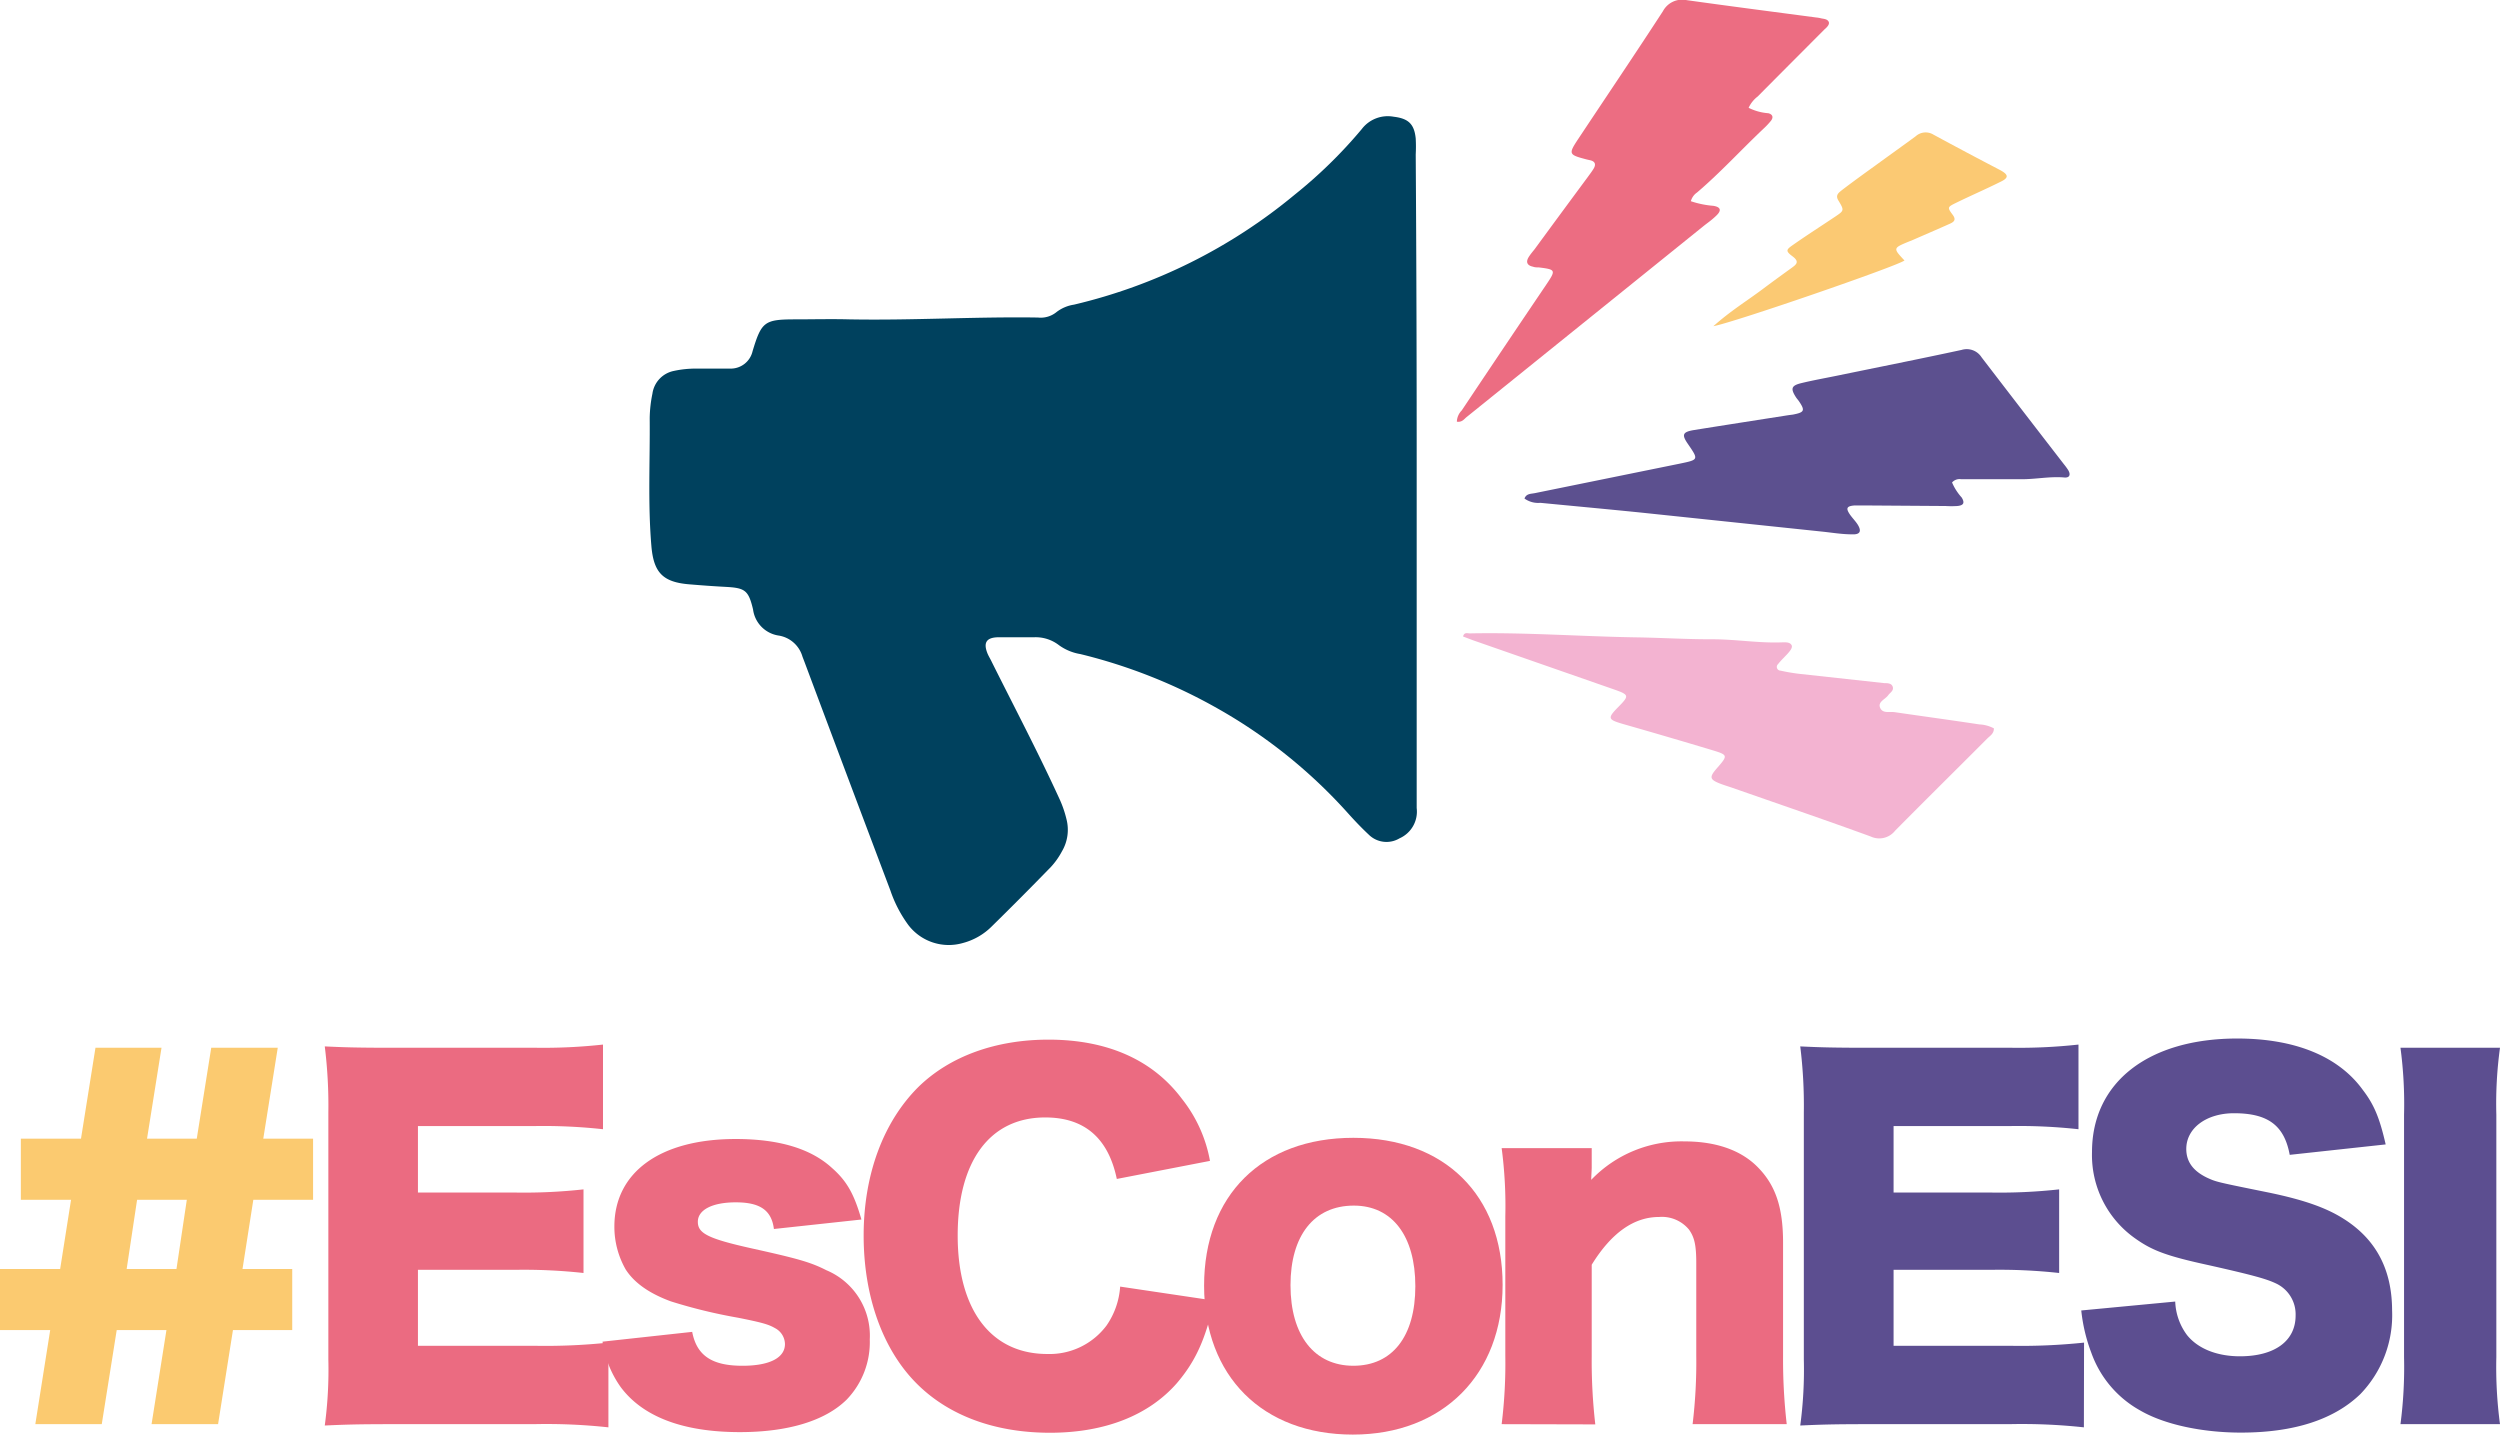
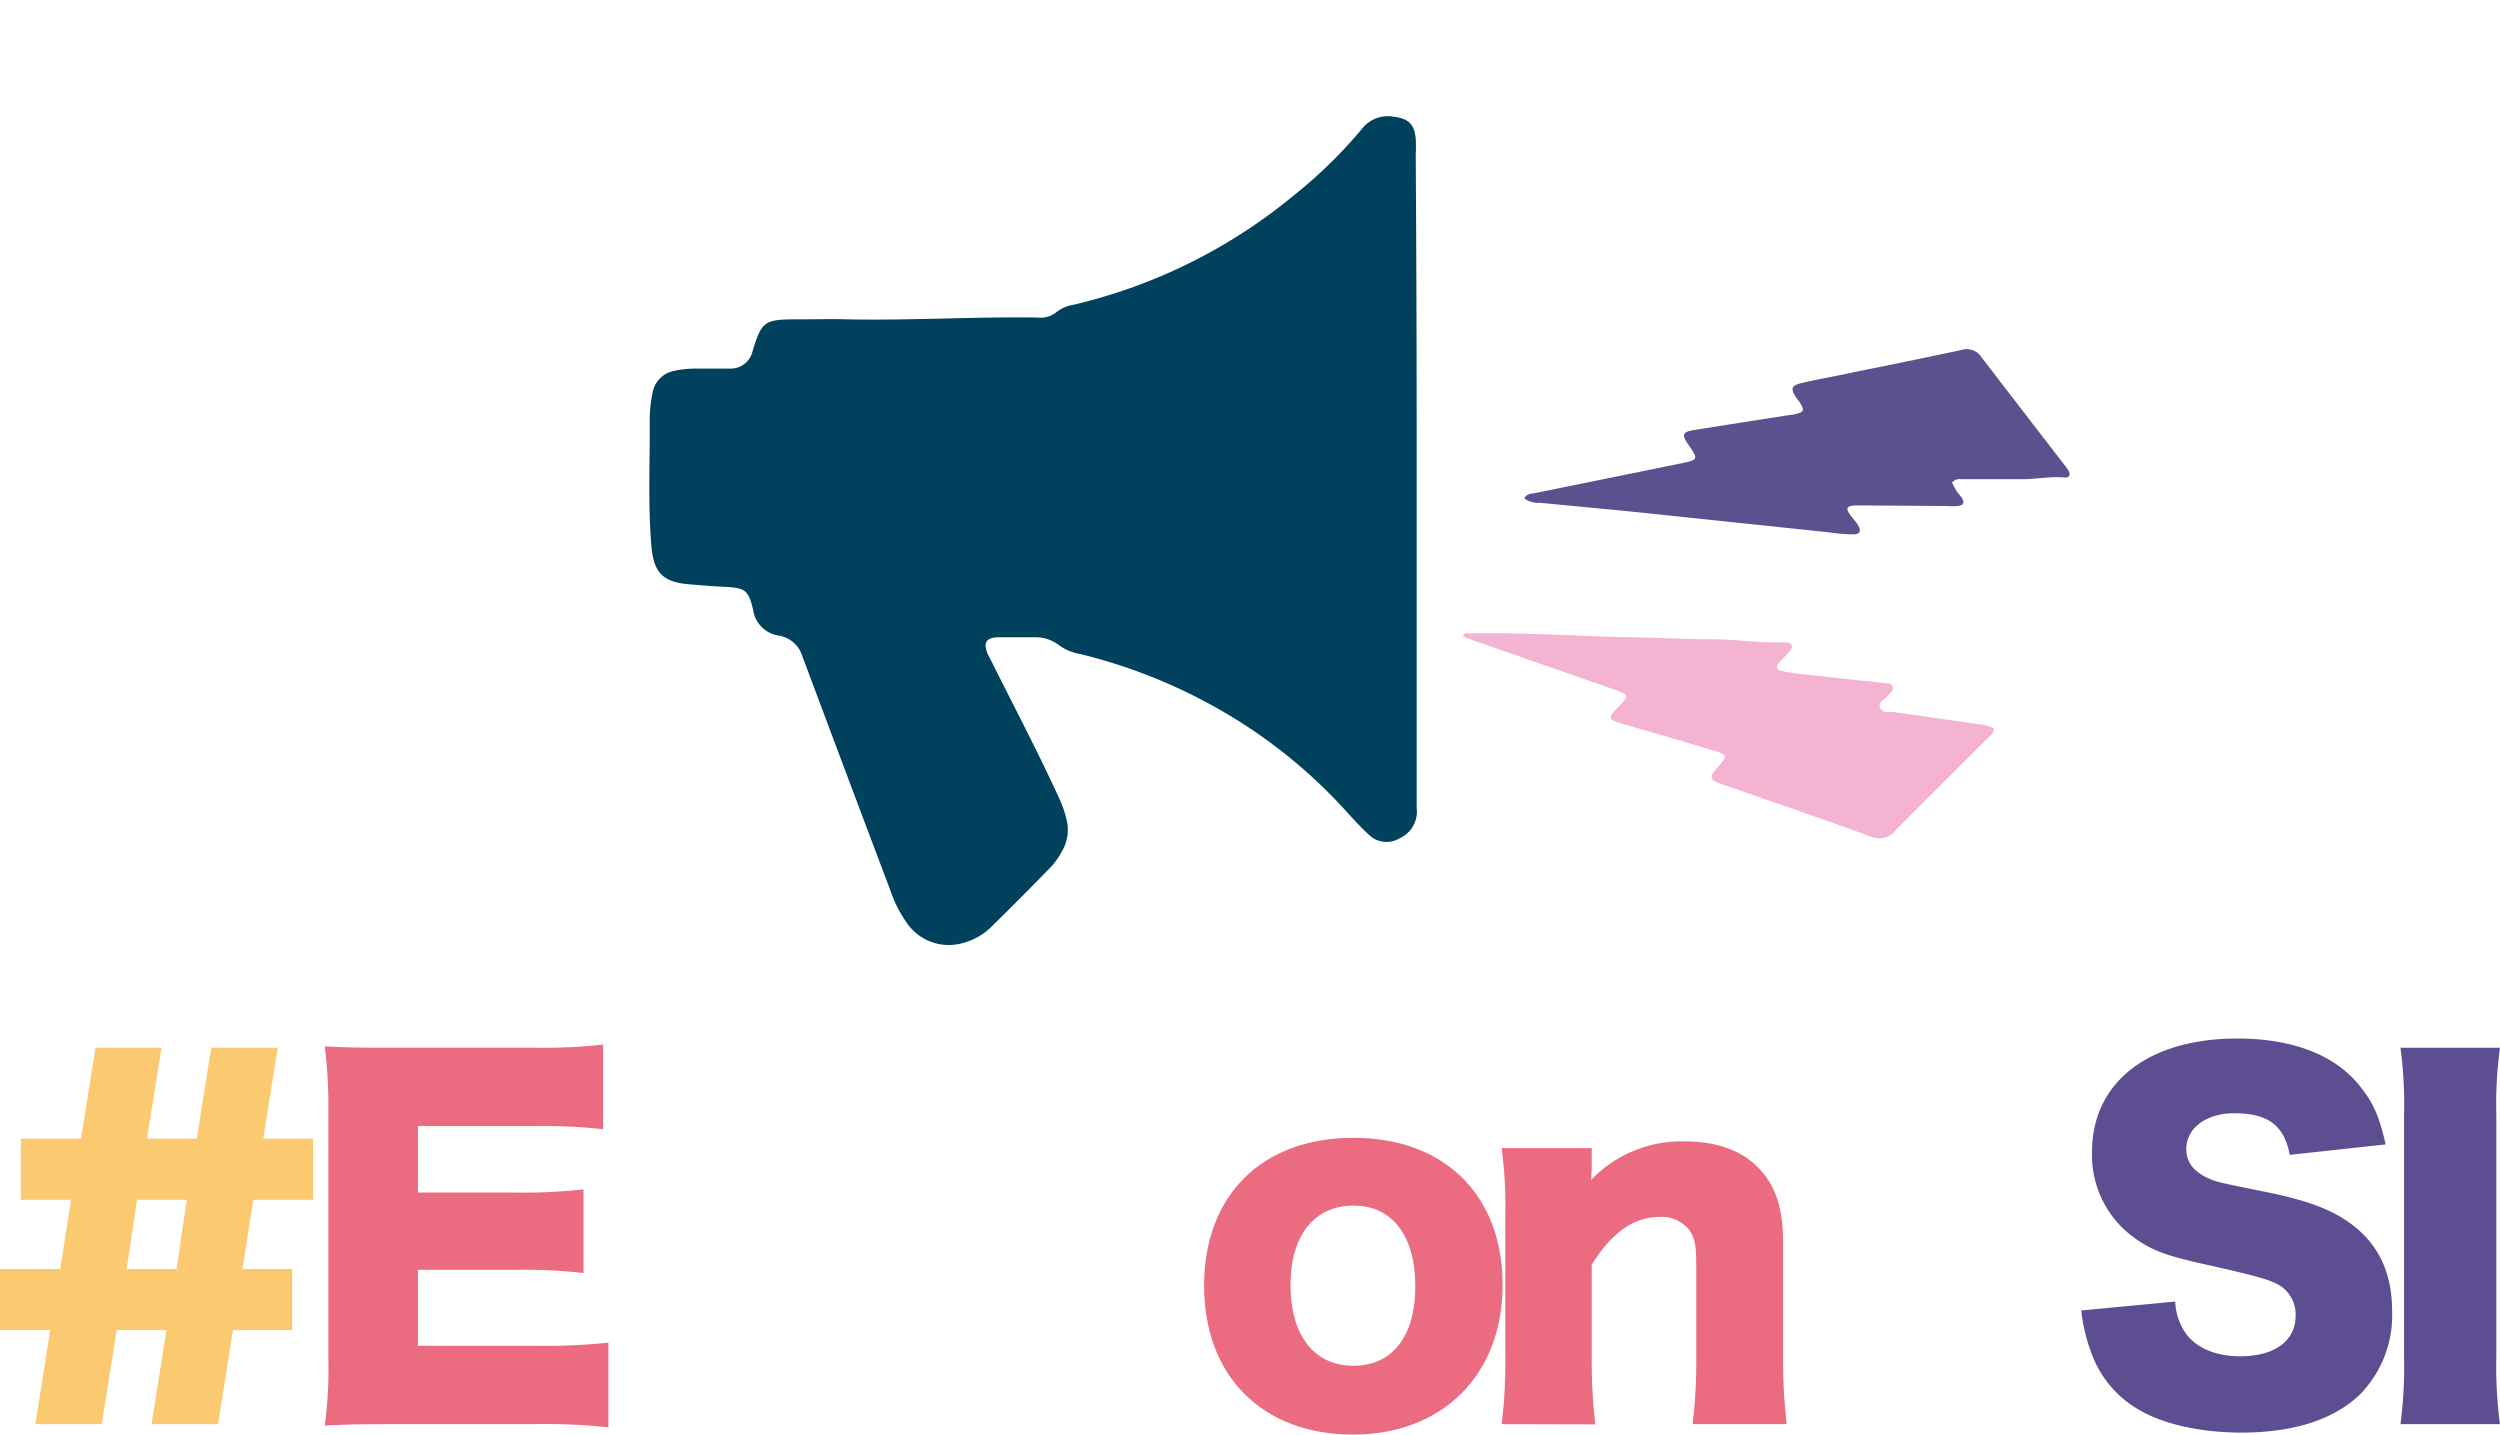
<svg xmlns="http://www.w3.org/2000/svg" id="Capa_1" data-name="Capa 1" viewBox="0 0 314.22 180.31">
  <rect x="-632.8" y="163.63" width="1090.03" height="279.8" style="fill:none" />
  <rect x="-88.11" y="163.63" width="1090.03" height="279.8" style="fill:none" />
  <path d="M20.3,131.69l-1.82,11.43h6.25l1.82-11.43h8.36l-1.82,11.43h6.26v7.68H31.84l-1.36,8.7h6.25v7.67H29.28L27.41,179H19.05l1.87-11.83H14.67L12.79,179H4.44l1.87-11.83H0V159.5H7.56l1.37-8.7H2.62v-7.68h7.56L12,131.69ZM15.92,159.5h6.26l1.3-8.7H17.23Z" style="fill:#fbca70" />
  <path d="M76.47,179.4a71.81,71.81,0,0,0-9.38-.4H49.18c-4.32,0-5.92.06-8.36.17a52.71,52.71,0,0,0,.45-8.3V139.82a60.59,60.59,0,0,0-.45-8.3c2.33.11,3.92.17,8.36.17H67.32a68.62,68.62,0,0,0,8.47-.4v10.64a68.62,68.62,0,0,0-8.47-.4H52.53v8.36H64.82a68.21,68.21,0,0,0,8.52-.4V160a68.87,68.87,0,0,0-8.52-.4H52.53v9.55H67.2a75.71,75.71,0,0,0,9.27-.4Z" style="fill:#eb6b81" />
-   <path d="M87,167.4c.57,3,2.51,4.26,6.32,4.26,3.41,0,5.34-1,5.34-2.73a2.31,2.31,0,0,0-1.25-2c-.8-.46-1.54-.69-4.66-1.31a65.92,65.92,0,0,1-8.42-2.05c-2.73-1-4.6-2.33-5.68-4a10.81,10.81,0,0,1-1.43-5.41c0-6.82,5.75-11,15.24-11,5.4,0,9.44,1.19,12.11,3.64,1.88,1.65,2.79,3.3,3.7,6.48l-11,1.19c-.29-2.33-1.71-3.35-4.78-3.35s-4.78,1-4.78,2.44,1.2,2.11,6.83,3.36,7.33,1.71,9.32,2.73a8.91,8.91,0,0,1,5.46,8.7,10.41,10.41,0,0,1-2.9,7.56C103.7,178.6,99,180,93,180c-7.16,0-12.22-1.93-15-5.68a13.11,13.11,0,0,1-2.27-5.69Z" style="fill:#eb6b81" />
-   <path d="M140.37,148.18c-1.08-5.17-4.09-7.73-9-7.73-6.94,0-11,5.46-11,14.84s4.21,14.89,11.26,14.89a8.94,8.94,0,0,0,7.45-3.58,9.73,9.73,0,0,0,1.71-4.89l11.82,1.76c-1.08,4.84-2.33,7.62-4.72,10.41-3.52,4-9,6.2-15.92,6.2s-12.79-2.16-16.83-6.26c-4.21-4.26-6.59-10.91-6.59-18.53S111,141,115.47,136.58c3.92-3.81,9.66-5.91,16.31-5.91,7.34,0,13.08,2.5,16.78,7.45a17.53,17.53,0,0,1,3.52,7.79Z" style="fill:#eb6b81" />
  <path d="M151.34,161.6c0-11.37,7.28-18.59,18.76-18.59s18.76,7.22,18.76,18.48-7.5,18.82-18.82,18.82S151.34,173,151.34,161.6Zm10.86-.06c0,6.31,3,10.12,7.9,10.12s7.79-3.69,7.79-10-2.9-10.13-7.73-10.13C165.15,151.53,162.2,155.29,162.2,161.54Z" style="fill:#eb6b81" />
  <path d="M188.74,179a62.11,62.11,0,0,0,.46-8.59V152.9a55.38,55.38,0,0,0-.46-8.59h11.32v2.39c0,.34-.06,1.2-.06,1.59a15.69,15.69,0,0,1,11.72-4.83c3.92,0,7.05,1.08,9.15,3.18,2.28,2.28,3.24,5.07,3.24,9.56v14.27a71.46,71.46,0,0,0,.46,8.53H212.74a64.88,64.88,0,0,0,.46-8.59V158.76c0-2.28-.23-3.24-.91-4.21a4.41,4.41,0,0,0-3.76-1.59c-3.18,0-6,2-8.47,6v11.48a69.67,69.67,0,0,0,.45,8.59Z" style="fill:#eb6b81" />
-   <path d="M261.92,179.4a71.91,71.91,0,0,0-9.38-.4H234.62c-4.32,0-5.91.06-8.35.17a52.71,52.71,0,0,0,.45-8.3V139.82a60.59,60.59,0,0,0-.45-8.3c2.33.11,3.92.17,8.35.17h18.14a68.8,68.8,0,0,0,8.48-.4v10.64a68.8,68.8,0,0,0-8.48-.4H238v8.36h12.28a68.38,68.38,0,0,0,8.53-.4V160a69,69,0,0,0-8.53-.4H238v9.55h14.67a75.82,75.82,0,0,0,9.27-.4Z" style="fill:#5c4e90" />
  <path d="M273.4,163.59a7.49,7.49,0,0,0,1.48,4.21c1.36,1.7,3.75,2.67,6.65,2.67,4.38,0,7-1.93,7-5.12a4.28,4.28,0,0,0-2.39-4c-1.19-.57-2.61-1-8.52-2.33-5.24-1.14-7.06-1.82-9.16-3.3a12.81,12.81,0,0,1-5.52-10.92c0-8.75,7.06-14.27,18.26-14.27,7.22,0,12.73,2.22,15.8,6.49,1.43,1.87,2.11,3.58,2.85,6.82l-12.06,1.31c-.68-3.7-2.73-5.23-7-5.23-3.47,0-6,1.87-6,4.49,0,1.59.85,2.78,2.67,3.64,1.13.51,1.13.51,7.84,1.87,4.33.91,7.06,1.88,9.22,3.24,4.09,2.56,6.14,6.37,6.14,11.6a14.27,14.27,0,0,1-4,10.47c-3.3,3.18-8.3,4.83-15,4.83-4.83,0-9.61-1-12.68-2.79a13.44,13.44,0,0,1-6.14-7.28,21.16,21.16,0,0,1-1.25-5.28Z" style="fill:#5c4e90" />
  <path d="M314.22,131.69a51.56,51.56,0,0,0-.46,8.42v30.47a53.77,53.77,0,0,0,.46,8.42H301.71a54.84,54.84,0,0,0,.45-8.42V140.11a53.37,53.37,0,0,0-.45-8.42Z" style="fill:#5c4e90" />
  <path d="M178.06,60.11c0,13.82,0,27.63,0,41.45a3.67,3.67,0,0,1-2.16,3.81,3.18,3.18,0,0,1-3.88-.48c-.93-.87-1.81-1.8-2.66-2.75a64.68,64.68,0,0,0-16.16-13,67.38,67.38,0,0,0-17.41-6.93,6.35,6.35,0,0,1-2.68-1.11,4.79,4.79,0,0,0-3.22-1c-1.53,0-3,0-4.57,0-1.35.07-1.71.69-1.24,1.94.15.4.39.76.57,1.15,2.88,5.77,5.89,11.48,8.57,17.35a13.69,13.69,0,0,1,.82,2.41,5.33,5.33,0,0,1-.57,4.06,9.33,9.33,0,0,1-1.36,1.93q-3.69,3.8-7.47,7.51a8,8,0,0,1-3.6,2.07,6.39,6.39,0,0,1-6.86-2.24,16,16,0,0,1-2.27-4.36q-5.42-14.35-10.79-28.71l-.26-.68a3.72,3.72,0,0,0-3-2.65,3.81,3.81,0,0,1-3.21-3.28c-.58-2.42-1-2.71-3.5-2.84-1.52-.08-3-.19-4.55-.32-3.32-.28-4.45-1.5-4.73-4.83-.45-5.35-.16-10.7-.21-16.06A16.14,16.14,0,0,1,82,49.49a3.39,3.39,0,0,1,2.7-2.87,12.86,12.86,0,0,1,2.9-.29c1.4,0,2.8,0,4.2,0a2.82,2.82,0,0,0,2.79-2.19c1.12-3.7,1.48-4,5.37-4,2.25,0,4.51-.06,6.76,0,7.91.15,15.82-.35,23.73-.23a3.15,3.15,0,0,0,2.37-.71,4.78,4.78,0,0,1,2.17-.91,67.78,67.78,0,0,0,27.7-13.79,59.2,59.2,0,0,0,8.47-8.28,4.11,4.11,0,0,1,4-1.55c1.85.22,2.6.91,2.78,2.75a19.26,19.26,0,0,1,0,2Q178.07,39.75,178.06,60.11Z" style="fill:#00415e" />
  <path d="M245.35,60.64a6.73,6.73,0,0,0,1.21,1.89c.41.67.25,1-.56,1.07a11.7,11.7,0,0,1-1.45,0l-10-.07c-.48,0-1,0-1.46,0-1,.08-1.1.36-.59,1.12.31.45.71.84,1,1.3.51.83.28,1.26-.72,1.21-1.22,0-2.43-.2-3.63-.33l-22.84-2.4c-4.23-.43-8.47-.82-12.7-1.23a2.94,2.94,0,0,1-2-.54c.23-.64.83-.58,1.31-.68l18.23-3.71c2.36-.49,2.36-.49,1-2.47-.81-1.17-.67-1.51.77-1.75,4-.64,7.92-1.25,11.88-1.87l.54-.07c1.47-.28,1.57-.51.74-1.72-.11-.15-.23-.28-.33-.43-.72-1.11-.62-1.49.63-1.8,1.47-.36,3-.63,4.46-.93,5.24-1.08,10.48-2.12,15.71-3.25a2.21,2.21,0,0,1,2.51.93q5.16,6.73,10.35,13.44a7.77,7.77,0,0,1,.54.74c.36.61.14,1-.53.92-1.84-.15-3.64.25-5.46.22-2.5,0-5,0-7.48,0A1.25,1.25,0,0,0,245.35,60.64Z" style="fill:#5c508f" />
-   <path d="M183.11,53a2.1,2.1,0,0,1,.61-1.41q5.34-8,10.69-15.91c1.16-1.73,1.12-1.81-1-2.07-.24,0-.49,0-.73-.09-.69-.14-.94-.54-.56-1.18.22-.36.5-.69.75-1q3.34-4.56,6.71-9.11c.25-.35.51-.68.73-1.05.33-.56.14-.92-.49-1.05l-.36-.08c-2.33-.61-2.36-.67-1.06-2.64,3.54-5.33,7.11-10.62,10.61-16a2.74,2.74,0,0,1,3-1.39c5.42.76,10.85,1.46,16.28,2.18a3.38,3.38,0,0,1,.54.09c.35.09.8.07,1,.42s-.25.76-.53,1c-2.79,2.81-5.59,5.6-8.37,8.41a3.8,3.8,0,0,0-1.15,1.43,6.58,6.58,0,0,0,2.47.68c.53.13.69.49.34.95a9.57,9.57,0,0,1-.87.93c-2.83,2.67-5.46,5.56-8.43,8.09a1.93,1.93,0,0,0-.77,1.09,11.77,11.77,0,0,0,2.83.58c.91.15,1.05.56.41,1.19s-1.12.93-1.69,1.39L184.31,52.44C184,52.7,183.74,53.1,183.11,53Z" style="fill:#ec6d82" />
  <path d="M250.61,91.55c0,.66-.47.92-.8,1.24-3.87,3.88-7.77,7.73-11.62,11.62a2.53,2.53,0,0,1-3.06.73c-5.78-2.11-11.59-4.09-17.39-6.12-.46-.16-.93-.3-1.39-.47-1.49-.56-1.56-.84-.55-2,1.4-1.6,1.4-1.66-.61-2.27Q209.6,92.6,204,91c-1.91-.56-2-.72-.6-2.14s1.38-1.53-.52-2.2L185.1,80.46,183.89,80c.14-.59.59-.38.87-.39,7-.14,14,.39,21,.5,3.15.05,6.32.25,9.48.24,3,0,5.94.52,8.92.38.36,0,.79,0,1,.32s-.18.77-.45,1.08-.86.86-1.23,1.34a.47.47,0,0,0,.31.82,23.15,23.15,0,0,0,2.33.4l10.7,1.17c.41,0,.94,0,1.08.48s-.35.72-.59,1.06c-.37.51-1.32.81-1,1.56s1.17.46,1.82.55c3.55.52,7.1,1,10.65,1.54A4.24,4.24,0,0,1,250.61,91.55Z" style="fill:#f3b3d1" />
-   <path d="M215.35,41c2.13-1.9,4.2-3.17,6.14-4.62,1.21-.91,2.44-1.8,3.67-2.69.63-.45,1.05-.79.14-1.47s-.81-.84.09-1.46c1.74-1.22,3.54-2.37,5.3-3.55,1.1-.74,1.12-.77.38-2-.44-.7.06-1,.47-1.34,1.4-1.07,2.83-2.1,4.26-3.13,1.67-1.22,3.35-2.41,5-3.63a1.86,1.86,0,0,1,2.19-.2c2.78,1.51,5.59,3,8.37,4.45,1.14.61,1.15,1,0,1.53-1.85.92-3.75,1.74-5.6,2.65-1,.49-1,.56-.33,1.46.46.61.18.88-.33,1.11-1.6.72-3.22,1.41-4.84,2.12l-.34.13c-2,.83-2,.83-.55,2.38C238.46,33.45,218,40.51,215.35,41Z" style="fill:#fbc973" />
</svg>